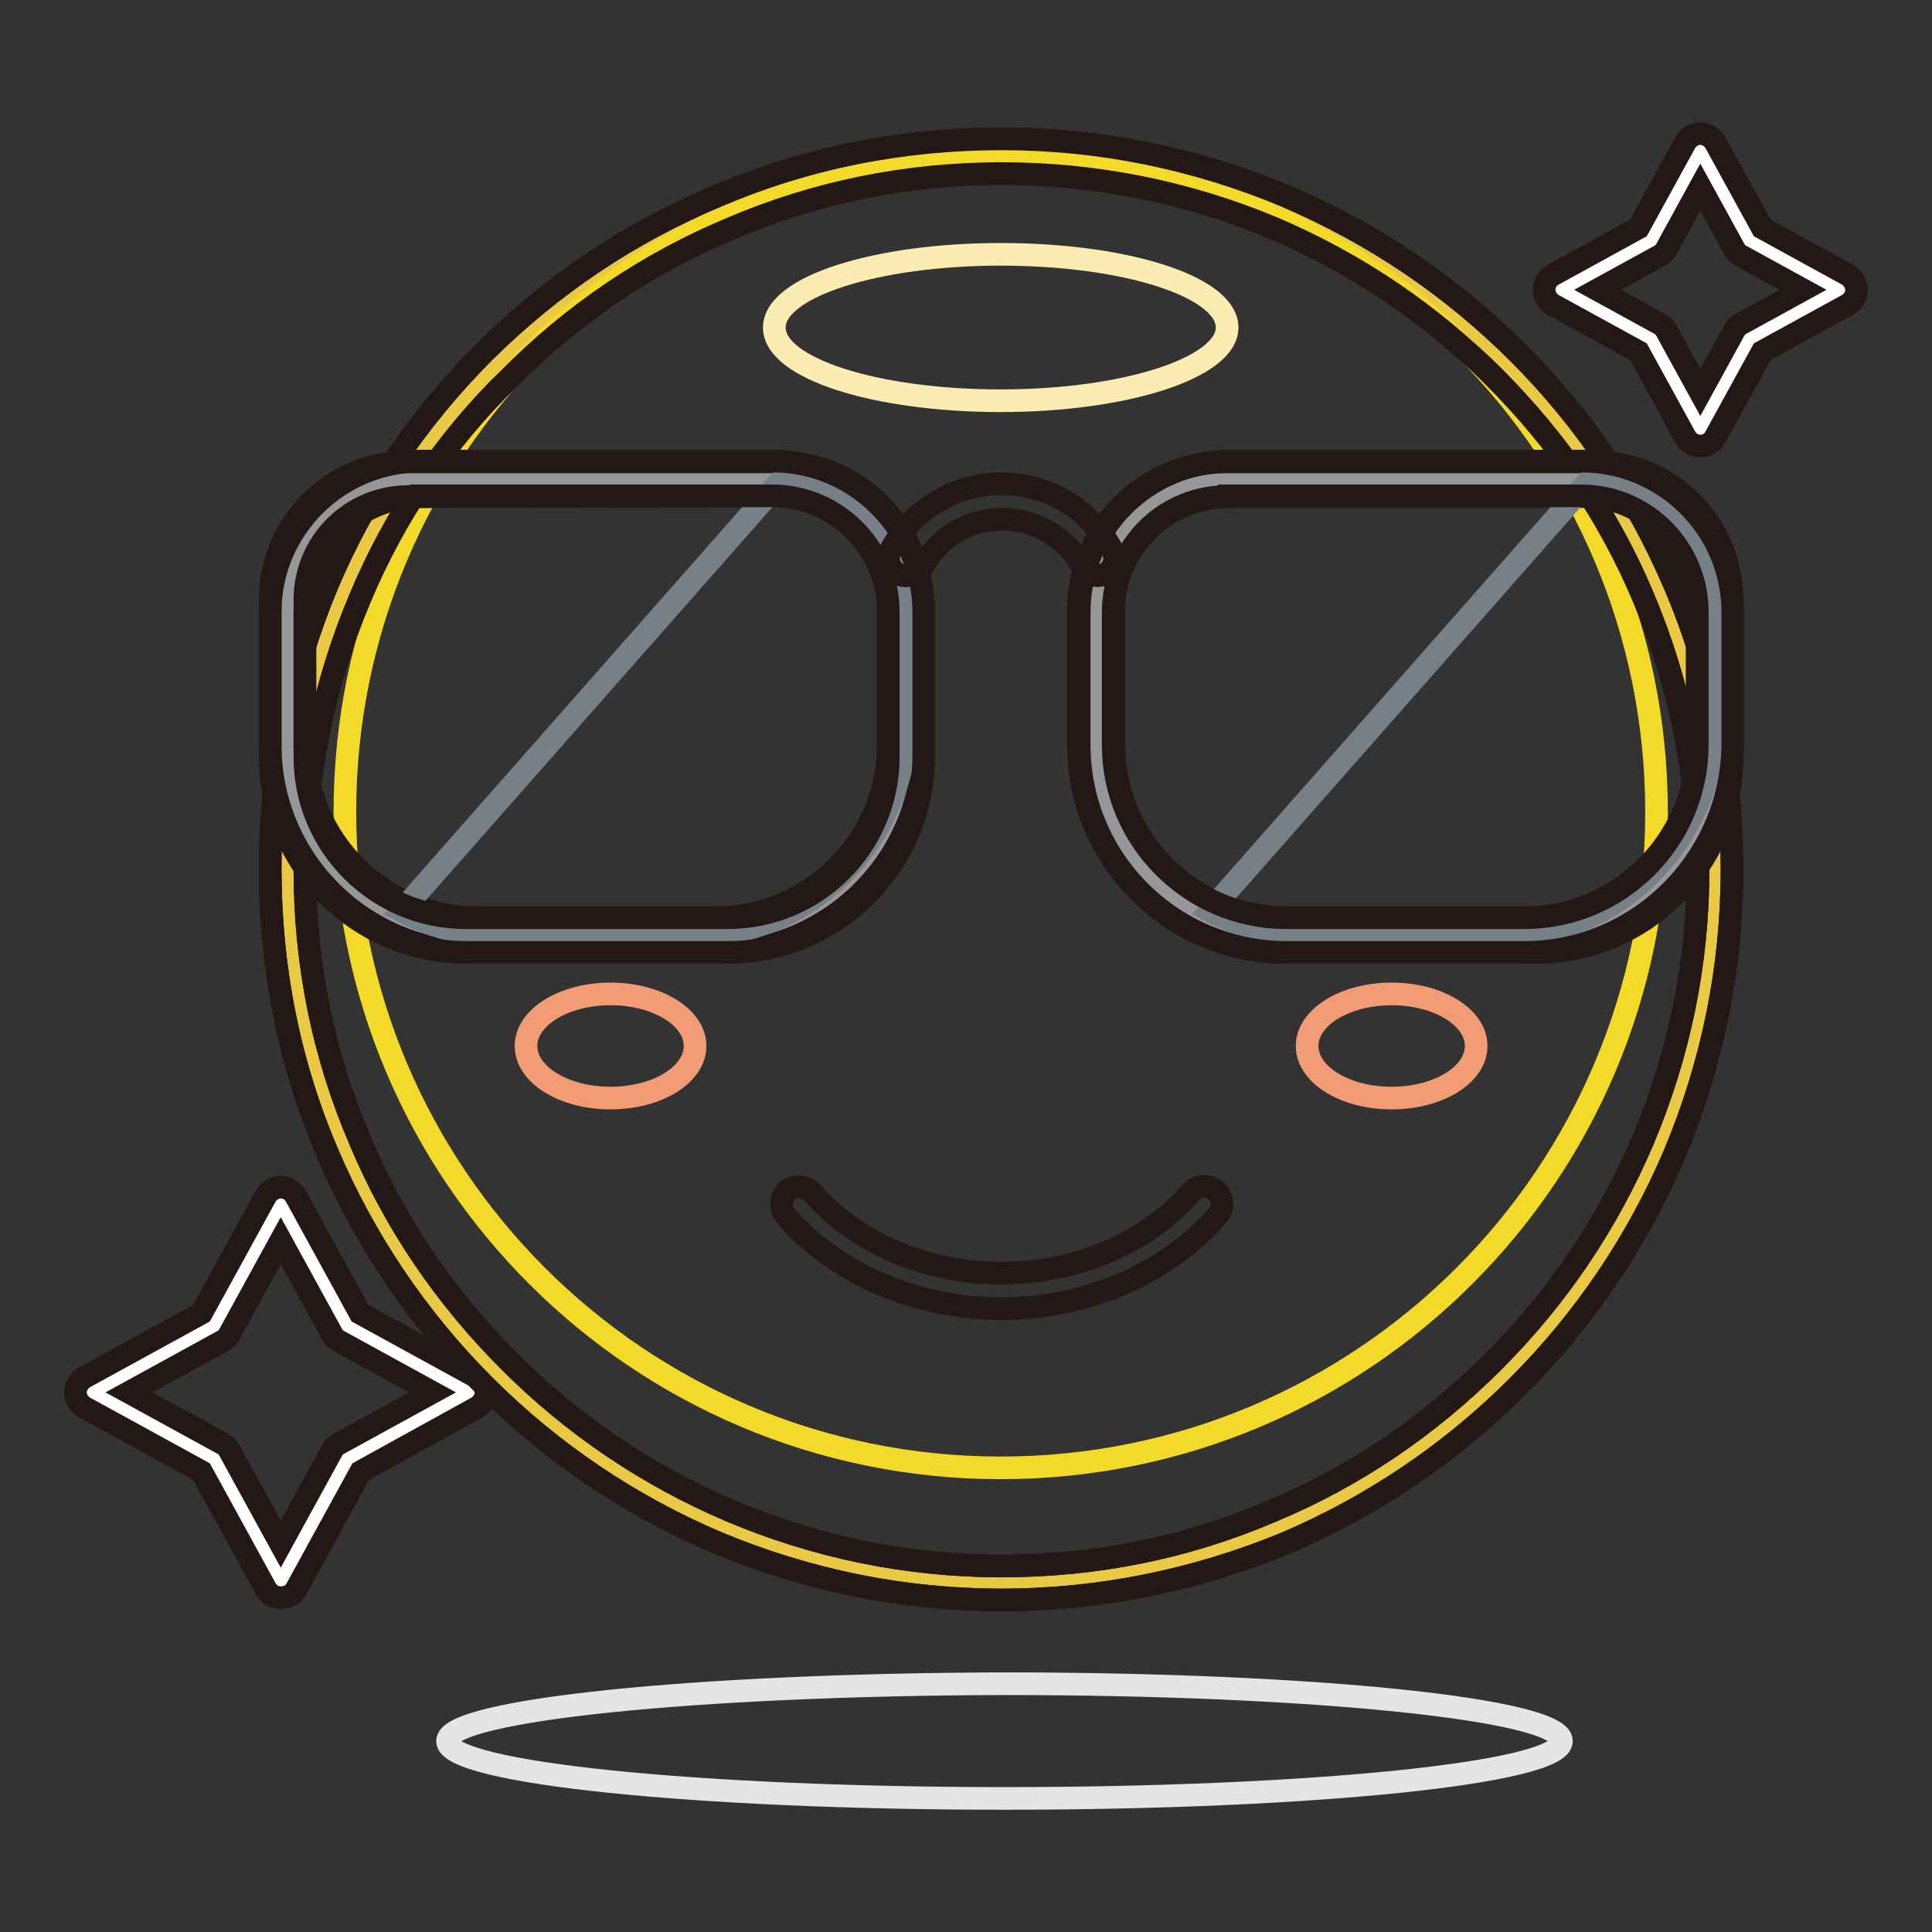
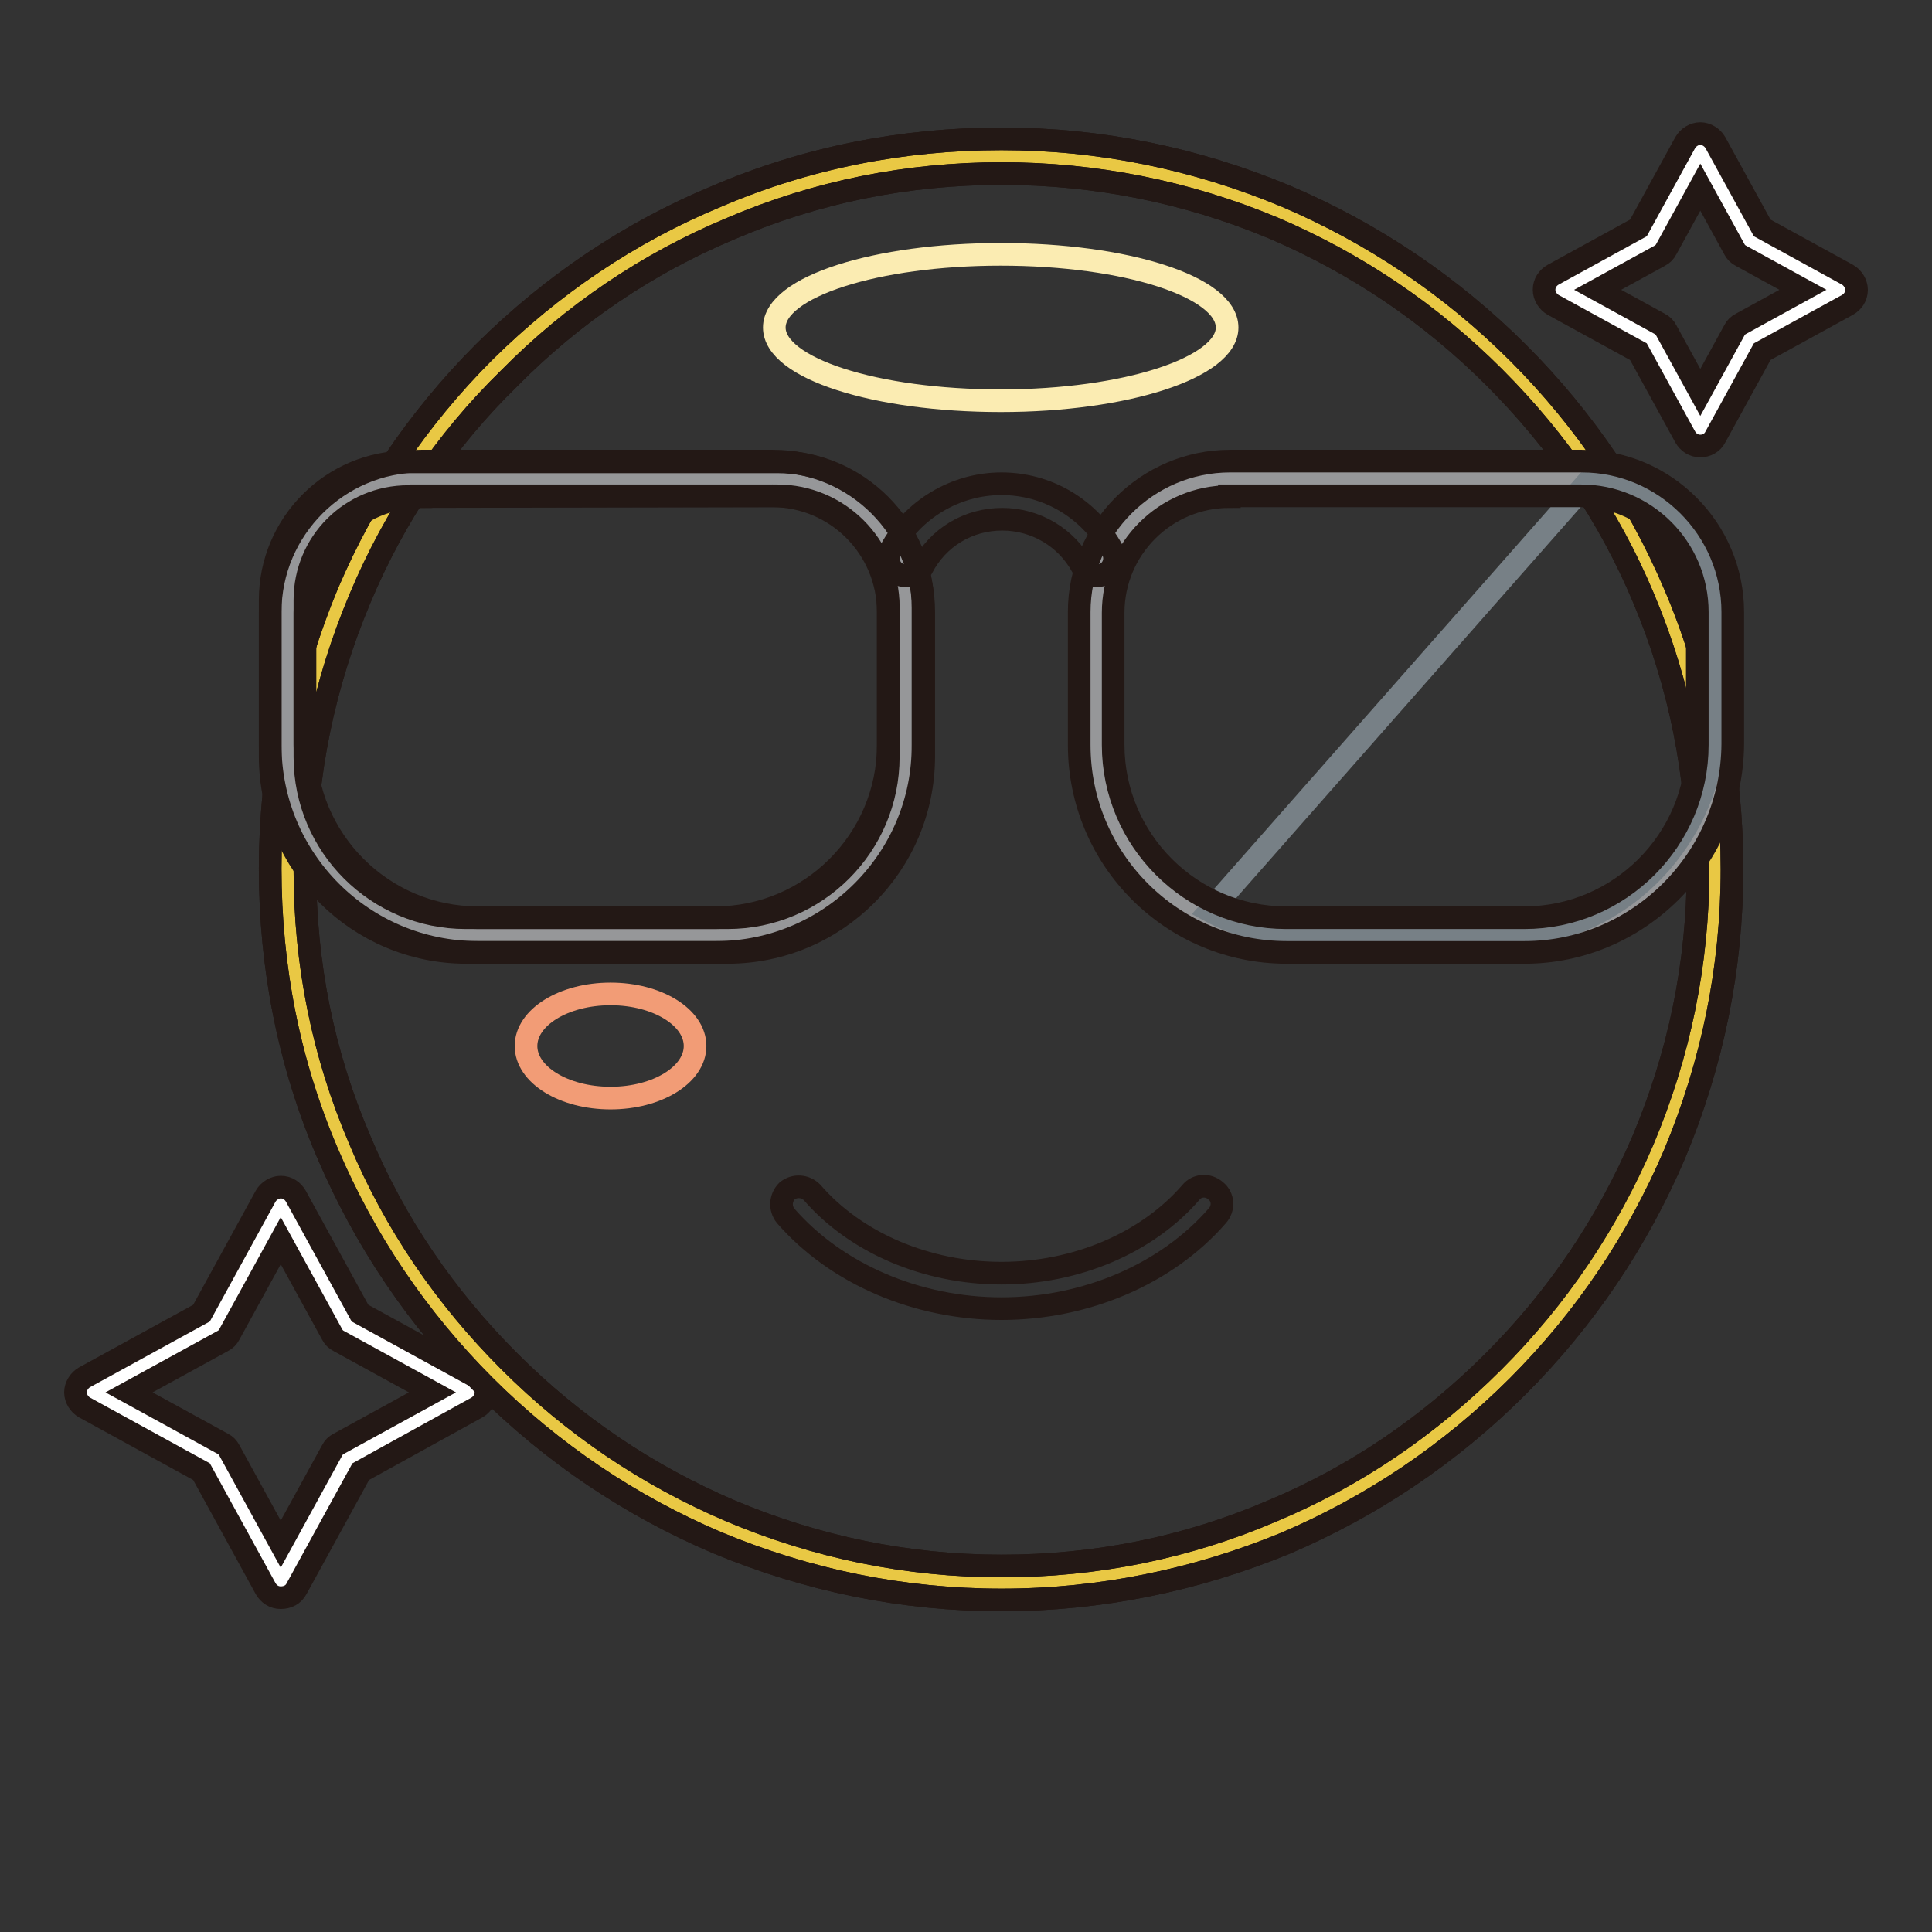
<svg xmlns="http://www.w3.org/2000/svg" version="1.1" x="0px" y="0px" viewBox="0 0 256 256" enable-background="new 0 0 256 256" xml:space="preserve">
  <rect x="0" y="0" width="256" height="256" fill="#333333" stroke="none" />
  <g>
    <path stroke-width="3" fill-opacity="0" stroke="#ffffff" d="M225.3,20l6.5,11.9l11.9,6.5l-11.9,6.5l-6.5,11.9l-6.5-11.9l-11.9-6.5l11.9-6.5L225.3,20z" />
    <path stroke-width="3" fill-opacity="0" stroke="#231815" d="M225.3,59.1c-0.9,0-1.6-0.5-2-1.2l-6.2-11.3l-11.3-6.2c-0.7-0.4-1.2-1.2-1.2-2c0-0.9,0.5-1.6,1.2-2 l11.3-6.2l6.2-11.3c0.4-0.7,1.2-1.2,2-1.2s1.6,0.5,2,1.2l6.2,11.3l11.3,6.2c0.7,0.4,1.2,1.2,1.2,2c0,0.9-0.5,1.6-1.2,2l-11.3,6.2 l-6.2,11.3C226.9,58.7,226.1,59.1,225.3,59.1z M211.7,38.4l8.2,4.5c0.4,0.2,0.7,0.5,0.9,0.9l4.5,8.2l4.5-8.2 c0.2-0.4,0.5-0.7,0.9-0.9l8.2-4.5l-8.2-4.5c-0.4-0.2-0.7-0.5-0.9-0.9l-4.5-8.2l-4.5,8.2c-0.2,0.4-0.5,0.7-0.9,0.9L211.7,38.4 L211.7,38.4z" />
    <path stroke-width="3" fill-opacity="0" stroke="#ffffff" d="M37.2,159.6l8.8,16.1l16.1,8.8L46,193.3l-8.8,16.1l-8.8-16.1l-16.1-8.8l16.1-8.8L37.2,159.6z" />
    <path stroke-width="3" fill-opacity="0" stroke="#231815" d="M37.2,211.7c-0.9,0-1.6-0.5-2-1.2L26.7,195l-15.5-8.5c-0.7-0.4-1.2-1.2-1.2-2s0.5-1.6,1.2-2l15.5-8.5 l8.5-15.5c0.4-0.7,1.2-1.2,2-1.2c0.9,0,1.6,0.5,2,1.2l8.5,15.5l15.5,8.5c0.7,0.4,1.2,1.2,1.2,2s-0.5,1.6-1.2,2L47.8,195l-8.5,15.5 C38.9,211.3,38.1,211.7,37.2,211.7z M17.1,184.5l12.4,6.8c0.4,0.2,0.7,0.5,0.9,0.9l6.8,12.4l6.8-12.4c0.2-0.4,0.5-0.7,0.9-0.9 l12.4-6.8l-12.4-6.8c-0.4-0.2-0.7-0.5-0.9-0.9l-6.8-12.4l-6.8,12.4c-0.2,0.4-0.5,0.7-0.9,0.9L17.1,184.5z" />
    <path stroke-width="3" fill-opacity="0" stroke="#e9c844" d="M38.1,115.2c0,52.2,42.3,94.5,94.5,94.6c52.2,0,94.5-42.3,94.6-94.5c0,0,0,0,0-0.1 c0-52.2-42.3-94.5-94.5-94.5S38.1,63,38.1,115.2L38.1,115.2L38.1,115.2z" />
    <path stroke-width="3" fill-opacity="0" stroke="#231815" d="M132.7,212c-13.1,0-25.7-2.6-37.7-7.6c-11.5-4.9-21.9-11.9-30.8-20.8c-8.9-8.9-15.9-19.3-20.8-30.8 c-5.1-11.9-7.6-24.6-7.6-37.7c0-13.1,2.6-25.7,7.6-37.7c4.9-11.5,11.9-21.9,20.8-30.8C73.1,37.8,83.4,30.8,95,26 c11.9-5.1,24.6-7.6,37.7-7.6c13.1,0,25.7,2.6,37.7,7.6c11.5,4.9,21.9,11.9,30.8,20.8C210,55.6,217,66,221.9,77.5 c5.1,11.9,7.6,24.6,7.6,37.7c0,13.1-2.6,25.7-7.6,37.7c-4.9,11.5-11.9,21.9-20.8,30.8c-8.9,8.9-19.3,15.9-30.8,20.8 C158.4,209.4,145.7,212,132.7,212z M132.7,23c-12.4,0-24.5,2.4-35.9,7.3c-11,4.6-20.9,11.3-29.3,19.8C59,58.4,52.3,68.3,47.7,79.3 c-4.8,11.4-7.3,23.4-7.3,35.9s2.4,24.5,7.3,35.9c4.6,11,11.3,20.8,19.8,29.3c8.5,8.5,18.3,15.1,29.3,19.8 c11.4,4.8,23.4,7.3,35.9,7.3s24.5-2.4,35.9-7.3c11-4.6,20.8-11.3,29.3-19.8c8.5-8.5,15.1-18.3,19.8-29.3 c4.8-11.4,7.3-23.4,7.3-35.9s-2.4-24.5-7.2-35.9c-4.6-11-11.3-20.8-19.8-29.3c-8.5-8.5-18.3-15.1-29.3-19.8 C157.2,25.4,145.1,23,132.7,23z" />
-     <path stroke-width="3" fill-opacity="0" stroke="#f4da28" d="M45.7,107.6c0,48,38.9,86.9,86.9,86.9c48,0,86.9-38.9,86.9-86.9l0,0c0-48-38.9-86.9-86.9-86.9 C84.6,20.6,45.7,59.6,45.7,107.6L45.7,107.6z" />
    <path stroke-width="3" fill-opacity="0" stroke="#231815" d="M132.7,212c-13.1,0-25.7-2.6-37.7-7.6c-11.5-4.9-21.9-11.9-30.8-20.8c-8.9-8.9-15.9-19.3-20.8-30.8 c-5.1-11.9-7.6-24.6-7.6-37.7c0-13.1,2.6-25.7,7.6-37.7c4.9-11.5,11.9-21.9,20.8-30.8C73.1,37.8,83.4,30.8,95,26 c11.9-5.1,24.6-7.6,37.7-7.6c13.1,0,25.7,2.6,37.7,7.6c11.5,4.9,21.9,11.9,30.8,20.8C210,55.6,217,66,221.9,77.5 c5.1,11.9,7.6,24.6,7.6,37.7c0,13.1-2.6,25.7-7.6,37.7c-4.9,11.5-11.9,21.9-20.8,30.8c-8.9,8.9-19.3,15.9-30.8,20.8 C158.4,209.4,145.7,212,132.7,212z M132.7,23c-12.4,0-24.5,2.4-35.9,7.3c-11,4.6-20.9,11.3-29.3,19.8C59,58.4,52.3,68.3,47.7,79.3 c-4.8,11.4-7.3,23.4-7.3,35.9s2.4,24.5,7.3,35.9c4.6,11,11.3,20.8,19.8,29.3c8.5,8.5,18.3,15.1,29.3,19.8 c11.4,4.8,23.4,7.3,35.9,7.3s24.5-2.4,35.9-7.3c11-4.6,20.8-11.3,29.3-19.8c8.5-8.5,15.1-18.3,19.8-29.3 c4.8-11.4,7.3-23.4,7.3-35.9s-2.4-24.5-7.2-35.9c-4.6-11-11.3-20.8-19.8-29.3c-8.5-8.5-18.3-15.1-29.3-19.8 C157.2,25.4,145.1,23,132.7,23z" />
    <path stroke-width="3" fill-opacity="0" stroke="#fbecb2" d="M102.6,43.4c0,5.4,13.4,9.7,30,9.7c16.6,0,30-4.4,30-9.7c0-5.4-13.4-9.7-30-9.7 C116.1,33.7,102.6,38,102.6,43.4z" />
    <path stroke-width="3" fill-opacity="0" stroke="#f29c76" d="M69.7,138.6c0,3.8,5,6.9,11.2,6.9c6.2,0,11.2-3.1,11.2-6.9c0-3.8-5-6.9-11.2-6.9 C74.7,131.7,69.7,134.8,69.7,138.6z" />
-     <path stroke-width="3" fill-opacity="0" stroke="#f29c76" d="M173.2,138.6c0,3.8,5,6.9,11.2,6.9s11.2-3.1,11.2-6.9c0-3.8-5-6.9-11.2-6.9S173.2,134.8,173.2,138.6z" />
-     <path stroke-width="3" fill-opacity="0" stroke="#e5e5e4" d="M59.3,230.7c0,4.2,33,7.6,73.8,7.6c40.8,0,73.8-3.4,73.8-7.6s-33-7.6-73.8-7.6 C92.3,223.2,59.3,226.6,59.3,230.7L59.3,230.7z" />
    <path stroke-width="3" fill-opacity="0" stroke="#231815" d="M132.7,173.4c-11.2,0-21.9-4.6-28.6-12.3c-0.8-1-0.7-2.4,0.2-3.3c1-0.8,2.4-0.7,3.3,0.2 c5.8,6.7,15.2,10.7,25.1,10.7c9.9,0,19.3-4,25.1-10.7c0.8-1,2.3-1.1,3.3-0.2c1,0.8,1.1,2.3,0.2,3.3 C154.6,168.8,143.9,173.4,132.7,173.4z" />
    <path stroke-width="3" fill-opacity="0" stroke="#969799" d="M94.9,123.9H63.3c-13.9,0-25.2-11.3-25.2-25.2V79.5c0-8.8,7.2-16,16-16h48.9c9.4,0,17,7.6,17,17v18.2 C120.1,112.5,108.7,123.9,94.9,123.9L94.9,123.9z" />
    <path stroke-width="3" fill-opacity="0" stroke="#231815" d="M94.9,126.2H63.3c-15.2,0-27.5-12.3-27.5-27.5V79.5c0-10.1,8.2-18.3,18.3-18.3h48.9 c10.6,0,19.3,8.7,19.3,19.3v18.2C122.4,113.8,110,126.2,94.9,126.2L94.9,126.2z M54.1,65.8c-7.6,0-13.7,6.1-13.7,13.7v19.2 c0,12.6,10.3,22.9,22.9,22.9h31.5c12.6,0,22.9-10.3,22.9-22.9V80.4c0-8.1-6.6-14.7-14.7-14.7L54.1,65.8L54.1,65.8z" />
-     <path stroke-width="3" fill-opacity="0" stroke="#778086" d="M103.6,63.5l-50.4,57.2c3.7,2,7.9,3.2,12.4,3.2h27c15.2,0,27.5-13.5,27.5-28.2V80.3 C120.1,71.3,112.8,63.9,103.6,63.5z" />
    <path stroke-width="3" fill-opacity="0" stroke="#231815" d="M96.4,126.2H61.8c-14.3,0-26-11.6-26-26V81.1c0-11,9-20,20-20h46.6c11,0,20,9,20,20v19.1 C122.4,114.6,110.7,126.2,96.4,126.2z M55.8,65.8c-8.5,0-15.4,6.9-15.4,15.4v19.1c0,11.8,9.6,21.3,21.3,21.3h34.7 c11.8,0,21.3-9.6,21.3-21.3V81.1c0-8.5-6.9-15.4-15.4-15.4H55.8z" />
    <path stroke-width="3" fill-opacity="0" stroke="#969799" d="M203.5,123.9h-33.1c-13.9,0-25.2-11.3-25.2-25.2V80.8c0-9.6,7.8-17.3,17.3-17.3h48.6c8.8,0,16,7.2,16,16 v20.8C227.2,113.2,216.5,123.9,203.5,123.9L203.5,123.9z" />
-     <path stroke-width="3" fill-opacity="0" stroke="#231815" d="M203.5,126.2h-33.1c-15.2,0-27.5-12.3-27.5-27.5V80.8c0-10.8,8.8-19.6,19.7-19.6h48.6 c10.1,0,18.3,8.2,18.3,18.3v20.8C229.5,114.6,217.8,126.2,203.5,126.2L203.5,126.2z M162.6,65.8c-8.3,0-15,6.7-15,15v17.9 c0,12.6,10.3,22.9,22.9,22.9h33.1c11.8,0,21.3-9.6,21.3-21.3V79.5c0-7.6-6.1-13.7-13.7-13.7H162.6z" />
    <path stroke-width="3" fill-opacity="0" stroke="#778086" d="M210.7,63.5l-50.4,57.2c3.7,2,7.9,3.2,12.4,3.2h27c15.2,0,27.5-13.5,27.5-28.2V80.3 C227.2,71.3,219.9,63.9,210.7,63.5L210.7,63.5z" />
    <path stroke-width="3" fill-opacity="0" stroke="#231815" d="M202,126.2h-31.5c-15.2,0-27.5-12.3-27.5-27.5V81.1c0-11,9-20,20-20h46.6c11,0,20,9,20,20v17.5 C229.5,113.8,217.1,126.2,202,126.2L202,126.2z M162.9,65.8c-8.5,0-15.4,6.9-15.4,15.4v17.5c0,12.6,10.3,22.9,22.9,22.9H202 c12.6,0,22.9-10.3,22.9-22.9V81.1c0-8.5-6.9-15.4-15.4-15.4H162.9z" />
    <path stroke-width="3" fill-opacity="0" stroke="#231815" d="M120,76.3c-0.4,0-0.7-0.1-1.1-0.3c-1.1-0.6-1.5-2-0.9-3.1c2.9-5.4,8.6-8.8,14.7-8.8 c6.1,0,11.7,3.3,14.7,8.8c0.6,1.1,0.2,2.5-0.9,3.1c-1.1,0.6-2.5,0.2-3.1-0.9c-2.1-3.9-6.2-6.3-10.6-6.3c-4.5,0-8.5,2.4-10.6,6.4 C121.6,75.8,120.8,76.3,120,76.3z" />
  </g>
</svg>